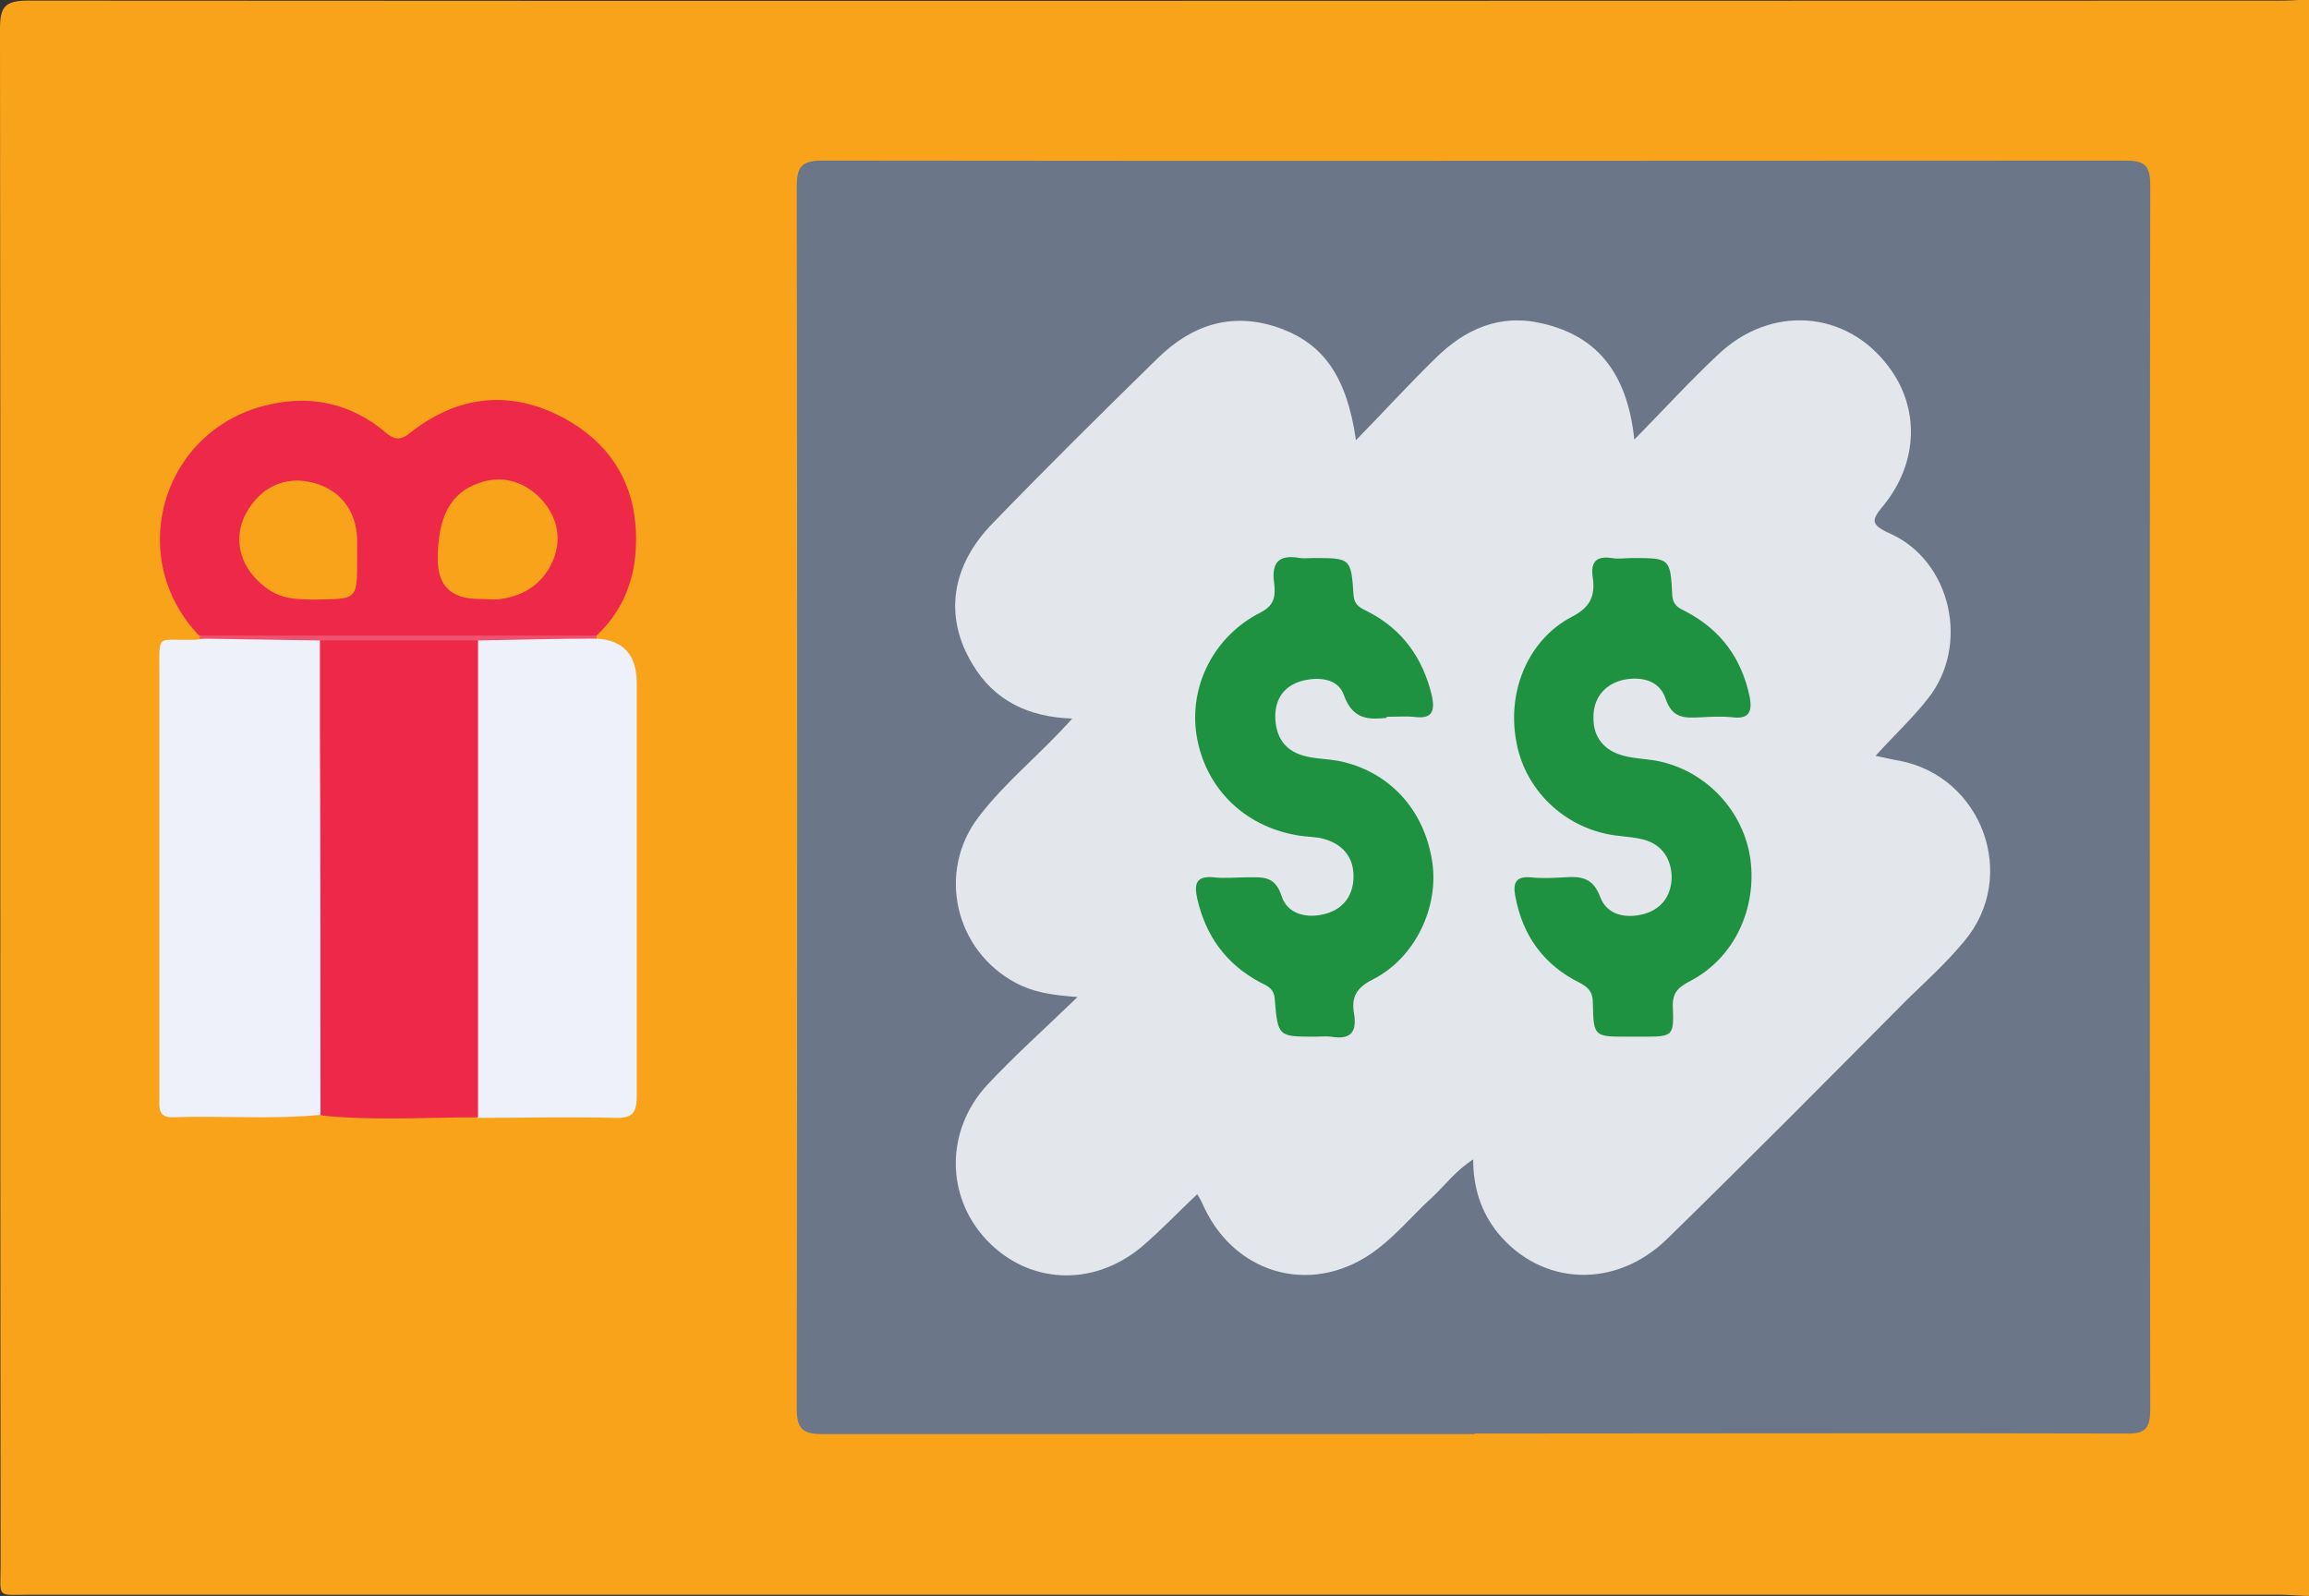
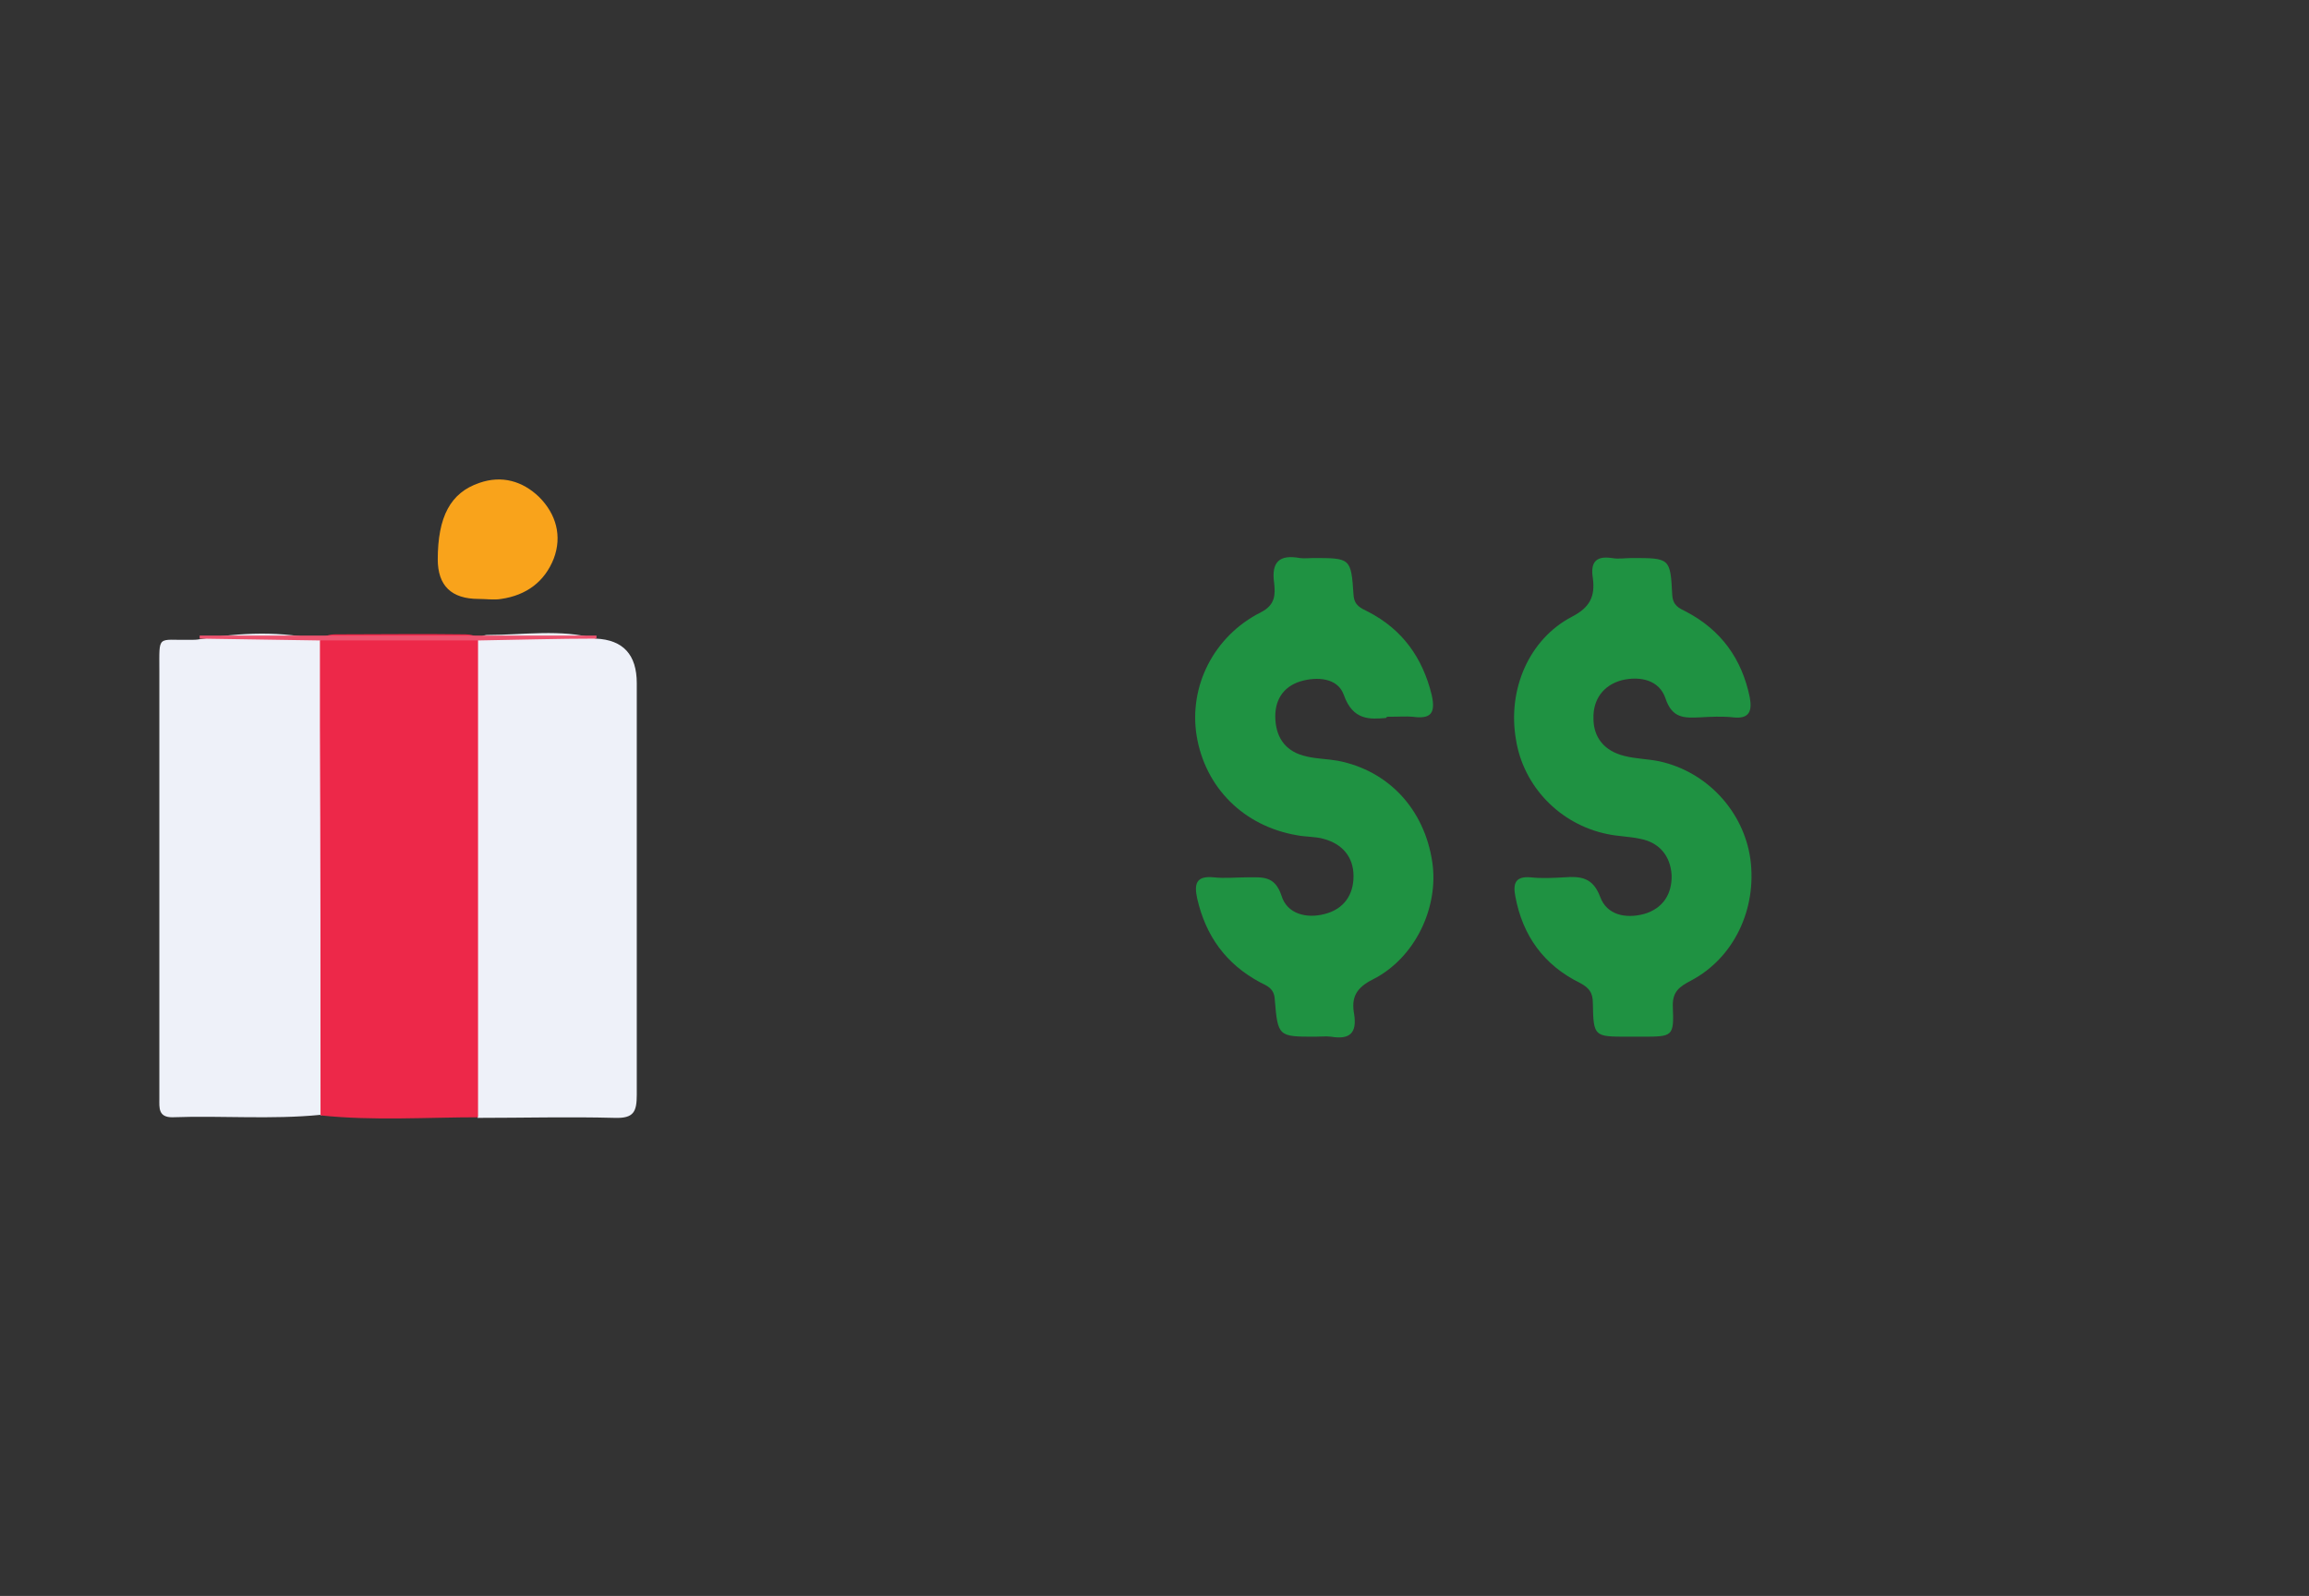
<svg xmlns="http://www.w3.org/2000/svg" id="low_data" data-name="low data" viewBox="0 0 37.82 26.14">
  <rect x="0" y="0" width="37.82" height="26.14" fill="#333333" stroke="none" />
-   <path d="M37.82,26.14c-.16,0-.32-.02-.48-.02-12.28,0-24.56,0-36.85,0-.56,0-.48.07-.48-.49C0,17.24.01,8.86,0,.48,0,.12.07.01.46.01c12.29.01,24.59,0,36.88,0,.16,0,.32-.01.48-.02v26.14Z" fill="#f9a31b" stroke-width="0" />
-   <path d="M24.16,23.49c-3.56,0-7.11,0-10.67,0-.32,0-.44-.06-.44-.42.01-6.67.01-13.34,0-20.01,0-.33.08-.43.42-.43,7.11.01,14.22,0,21.33,0,.31,0,.42.06.42.4-.01,6.68-.01,13.36,0,20.04,0,.32-.07.42-.4.41-3.56-.01-7.11,0-10.67,0Z" fill="#6b7689" stroke-width="0" />
  <path d="M5.25,18.26c-.81.08-1.62.01-2.43.04-.23,0-.21-.16-.21-.3,0-.7,0-1.4,0-2.1,0-1.64,0-3.27,0-4.91,0-.61-.04-.5.51-.51.05,0,.1,0,.15-.01.67-.11,1.34-.14,2.01.02.11.16.1.35.1.53,0,2.23,0,4.46,0,6.69,0,.19.03.4-.12.56Z" fill="#eef1f9" stroke-width="0" />
  <path d="M5.25,18.26c0-2.12,0-4.25-.01-6.37,0-.47,0-.93,0-1.4.07-.08.16-.1.26-.1.71,0,1.41-.01,2.12,0,.09,0,.17.02.24.08.12.16.11.35.11.53,0,2.26,0,4.52,0,6.78,0,.18.03.37-.12.52-.86,0-1.73.06-2.59-.03Z" fill="#ed2849" stroke-width="0" />
  <path d="M7.83,18.29c0-2.6,0-5.21,0-7.81.04-.05.09-.08.16-.08.59,0,1.19-.1,1.77.06q.67.03.67.73c0,2.25,0,4.49,0,6.74,0,.28-.05.39-.36.38-.75-.02-1.5,0-2.25,0Z" fill="#eef1f9" stroke-width="0" />
-   <path d="M3.26,10.41c-1.24-1.3-.59-3.42,1.18-3.79.68-.15,1.32,0,1.86.45.15.13.25.16.43.01.78-.61,1.64-.7,2.51-.23.86.47,1.24,1.23,1.17,2.2-.04.53-.25,1-.64,1.36-.08.05-.17.03-.25.03-1.99,0-3.98,0-5.98,0-.1,0-.2.03-.28-.04Z" fill="#ed2849" stroke-width="0" />
-   <path d="M3.26,10.41c2.17,0,4.34,0,6.51,0,0,.02,0,.03,0,.05-.64,0-1.29.02-1.93.03-.87,0-1.74,0-2.61,0-.65-.01-1.31-.02-1.96-.03,0-.02,0-.03,0-.05Z" fill="#ed536f" stroke-width="0" />
-   <path d="M17.58,11.77c-.74-.02-1.3-.3-1.65-.89-.47-.77-.36-1.61.34-2.32.88-.91,1.78-1.8,2.69-2.69.56-.55,1.22-.77,1.99-.5.73.26,1.11.8,1.26,1.84.46-.47.86-.91,1.29-1.33.49-.49,1.07-.75,1.77-.58.95.22,1.39.88,1.5,1.9.49-.5.92-.97,1.38-1.4.86-.81,2.09-.72,2.78.2.52.68.49,1.58-.08,2.28-.19.23-.23.31.11.46,1,.45,1.31,1.83.62,2.7-.25.32-.56.61-.86.94.15.03.27.06.39.08,1.36.26,1.96,1.9,1.06,2.96-.28.34-.61.64-.93.95-1.3,1.31-2.6,2.62-3.92,3.91-.85.84-2.07.79-2.79-.09-.27-.34-.4-.73-.4-1.2-.28.18-.45.41-.66.61-.31.28-.58.61-.91.86-1,.77-2.3.46-2.84-.69-.03-.07-.06-.13-.11-.21-.32.3-.6.6-.92.87-.8.66-1.85.6-2.53-.12-.67-.71-.68-1.79.01-2.54.44-.47.93-.91,1.48-1.44-.43-.03-.73-.08-1.01-.23-1-.53-1.3-1.82-.61-2.72.44-.58,1.02-1.03,1.55-1.63Z" fill="#e3e7ec" stroke-width="0" />
+   <path d="M3.26,10.41c2.17,0,4.34,0,6.51,0,0,.02,0,.03,0,.05-.64,0-1.29.02-1.93.03-.87,0-1.74,0-2.61,0-.65-.01-1.31-.02-1.96-.03,0-.02,0-.03,0-.05" fill="#ed536f" stroke-width="0" />
  <path d="M7.17,9.17c0-.71.21-1.1.68-1.26.37-.13.71-.03.98.23.28.28.38.64.24,1.01-.15.38-.45.6-.86.66-.12.02-.25,0-.37,0q-.67,0-.67-.65Z" fill="#f9a31b" stroke-width="0" />
-   <path d="M5.85,9.16c0,.66,0,.65-.66.66-.3,0-.59,0-.84-.2-.39-.29-.53-.73-.36-1.13.2-.45.61-.69,1.06-.6.49.09.79.45.8.95,0,.11,0,.22,0,.33Z" fill="#f9a31b" stroke-width="0" />
  <path d="M22.7,11.76c-.25.02-.54.05-.69-.38-.1-.28-.44-.3-.71-.22-.29.09-.43.32-.41.63.02.32.19.53.51.6.17.04.34.04.51.07.83.16,1.42.79,1.55,1.66.11.74-.28,1.57-.97,1.92-.28.14-.36.3-.31.57.05.32-.08.42-.38.37-.08-.01-.17,0-.26,0-.6,0-.61,0-.66-.61-.01-.18-.12-.22-.24-.28-.56-.3-.89-.76-1.03-1.37-.05-.23-.03-.38.27-.35.18.02.37,0,.55,0,.25,0,.45-.03.56.3.09.3.41.38.71.3.31-.08.47-.31.47-.62,0-.32-.19-.53-.49-.61-.14-.04-.29-.03-.44-.06-.87-.15-1.5-.78-1.64-1.63-.13-.81.28-1.63,1.05-2.02.24-.12.24-.29.22-.48-.05-.35.09-.47.42-.41.07.01.15,0,.22,0,.61,0,.62,0,.66.6.01.18.12.22.24.28.56.29.89.75,1.04,1.36.07.31-.02.4-.31.36-.11-.01-.22,0-.42,0Z" fill="#1f9242" stroke-width="0" />
  <path d="M26.73,16.98h-.07c-.55,0-.56,0-.57-.55,0-.17-.06-.25-.21-.33-.59-.29-.94-.77-1.06-1.42-.04-.21,0-.33.25-.31.18.02.37.01.55,0,.27-.02.47,0,.59.32.11.3.42.36.72.28.31-.09.46-.33.45-.64-.02-.31-.2-.53-.51-.59-.18-.04-.37-.04-.55-.08-.77-.16-1.37-.78-1.49-1.55-.14-.81.21-1.64.92-2.01.29-.15.38-.33.34-.63-.04-.25.04-.37.31-.33.11.02.22,0,.33,0,.62,0,.63,0,.66.6.01.18.11.22.23.28.57.3.91.77,1.04,1.4.04.22,0,.36-.27.33-.18-.02-.37-.01-.55,0-.25.01-.45.02-.56-.31-.1-.3-.41-.37-.71-.3-.31.08-.48.32-.47.63,0,.31.18.53.5.61.19.05.39.05.58.09.78.17,1.38.82,1.49,1.6.11.82-.27,1.62-.97,1.99-.19.1-.31.18-.3.43.02.49,0,.49-.51.49-.05,0-.1,0-.15,0Z" fill="#1f9242" stroke-width="0" />
</svg>